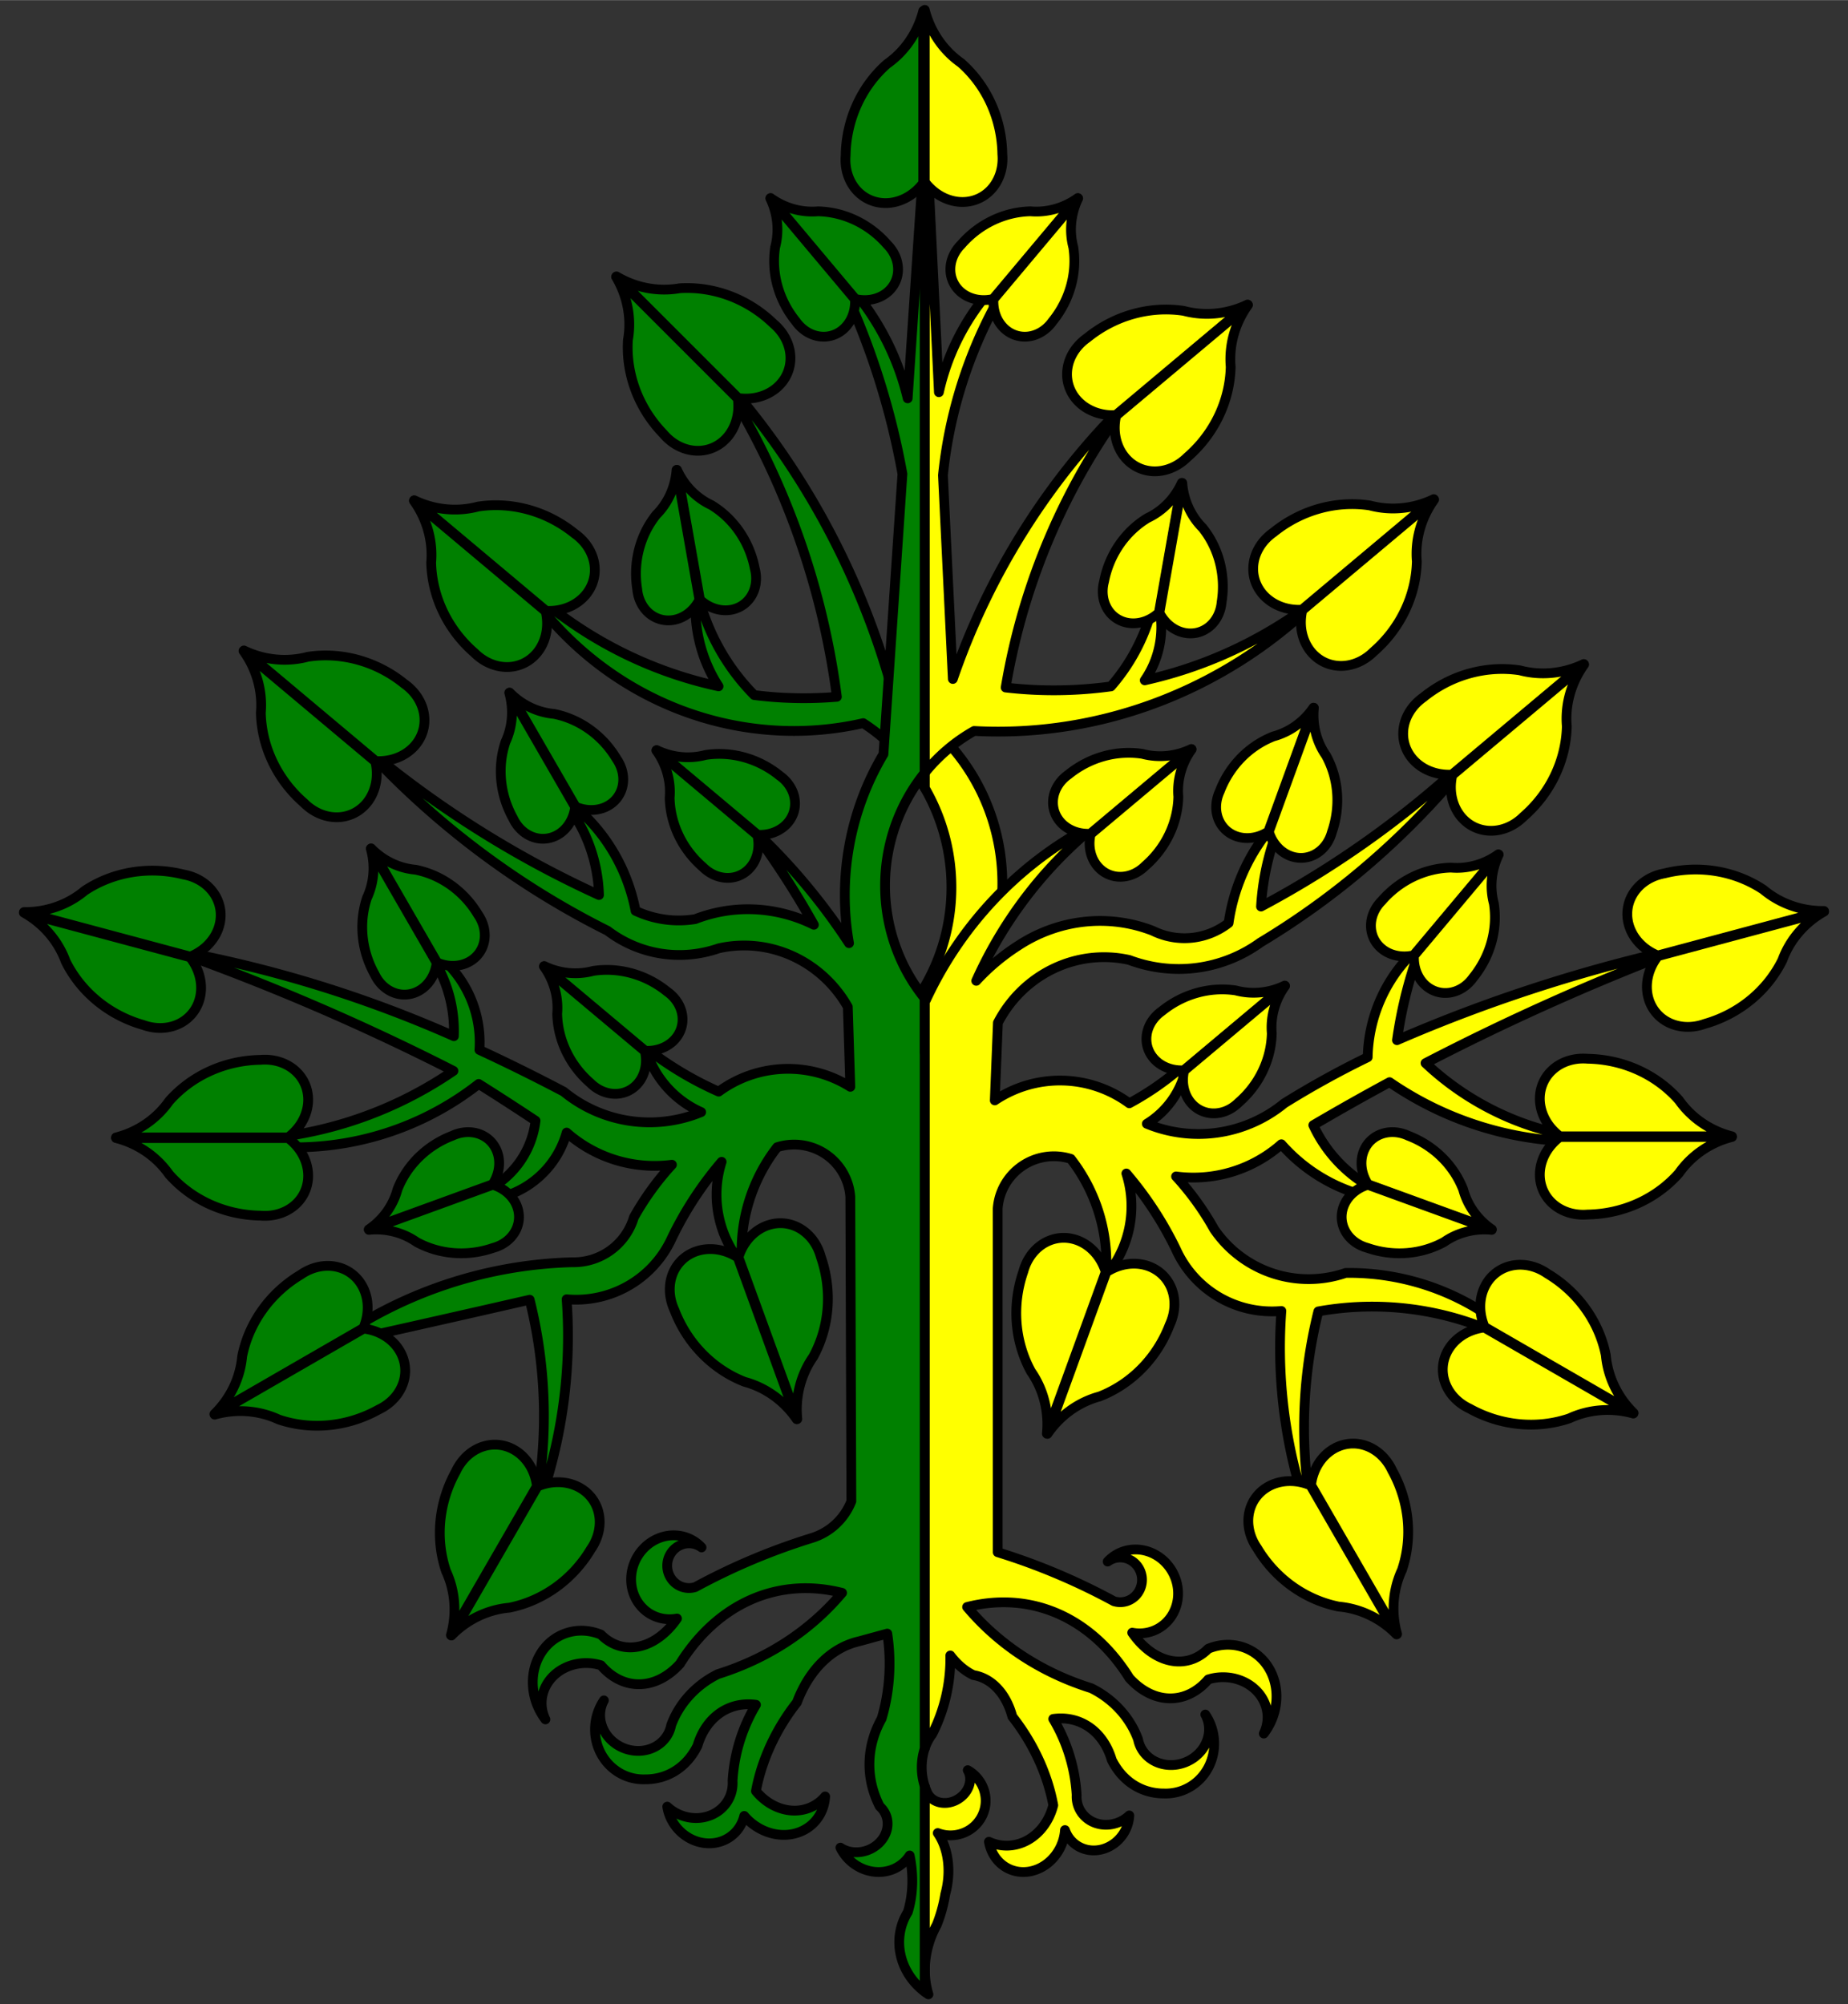
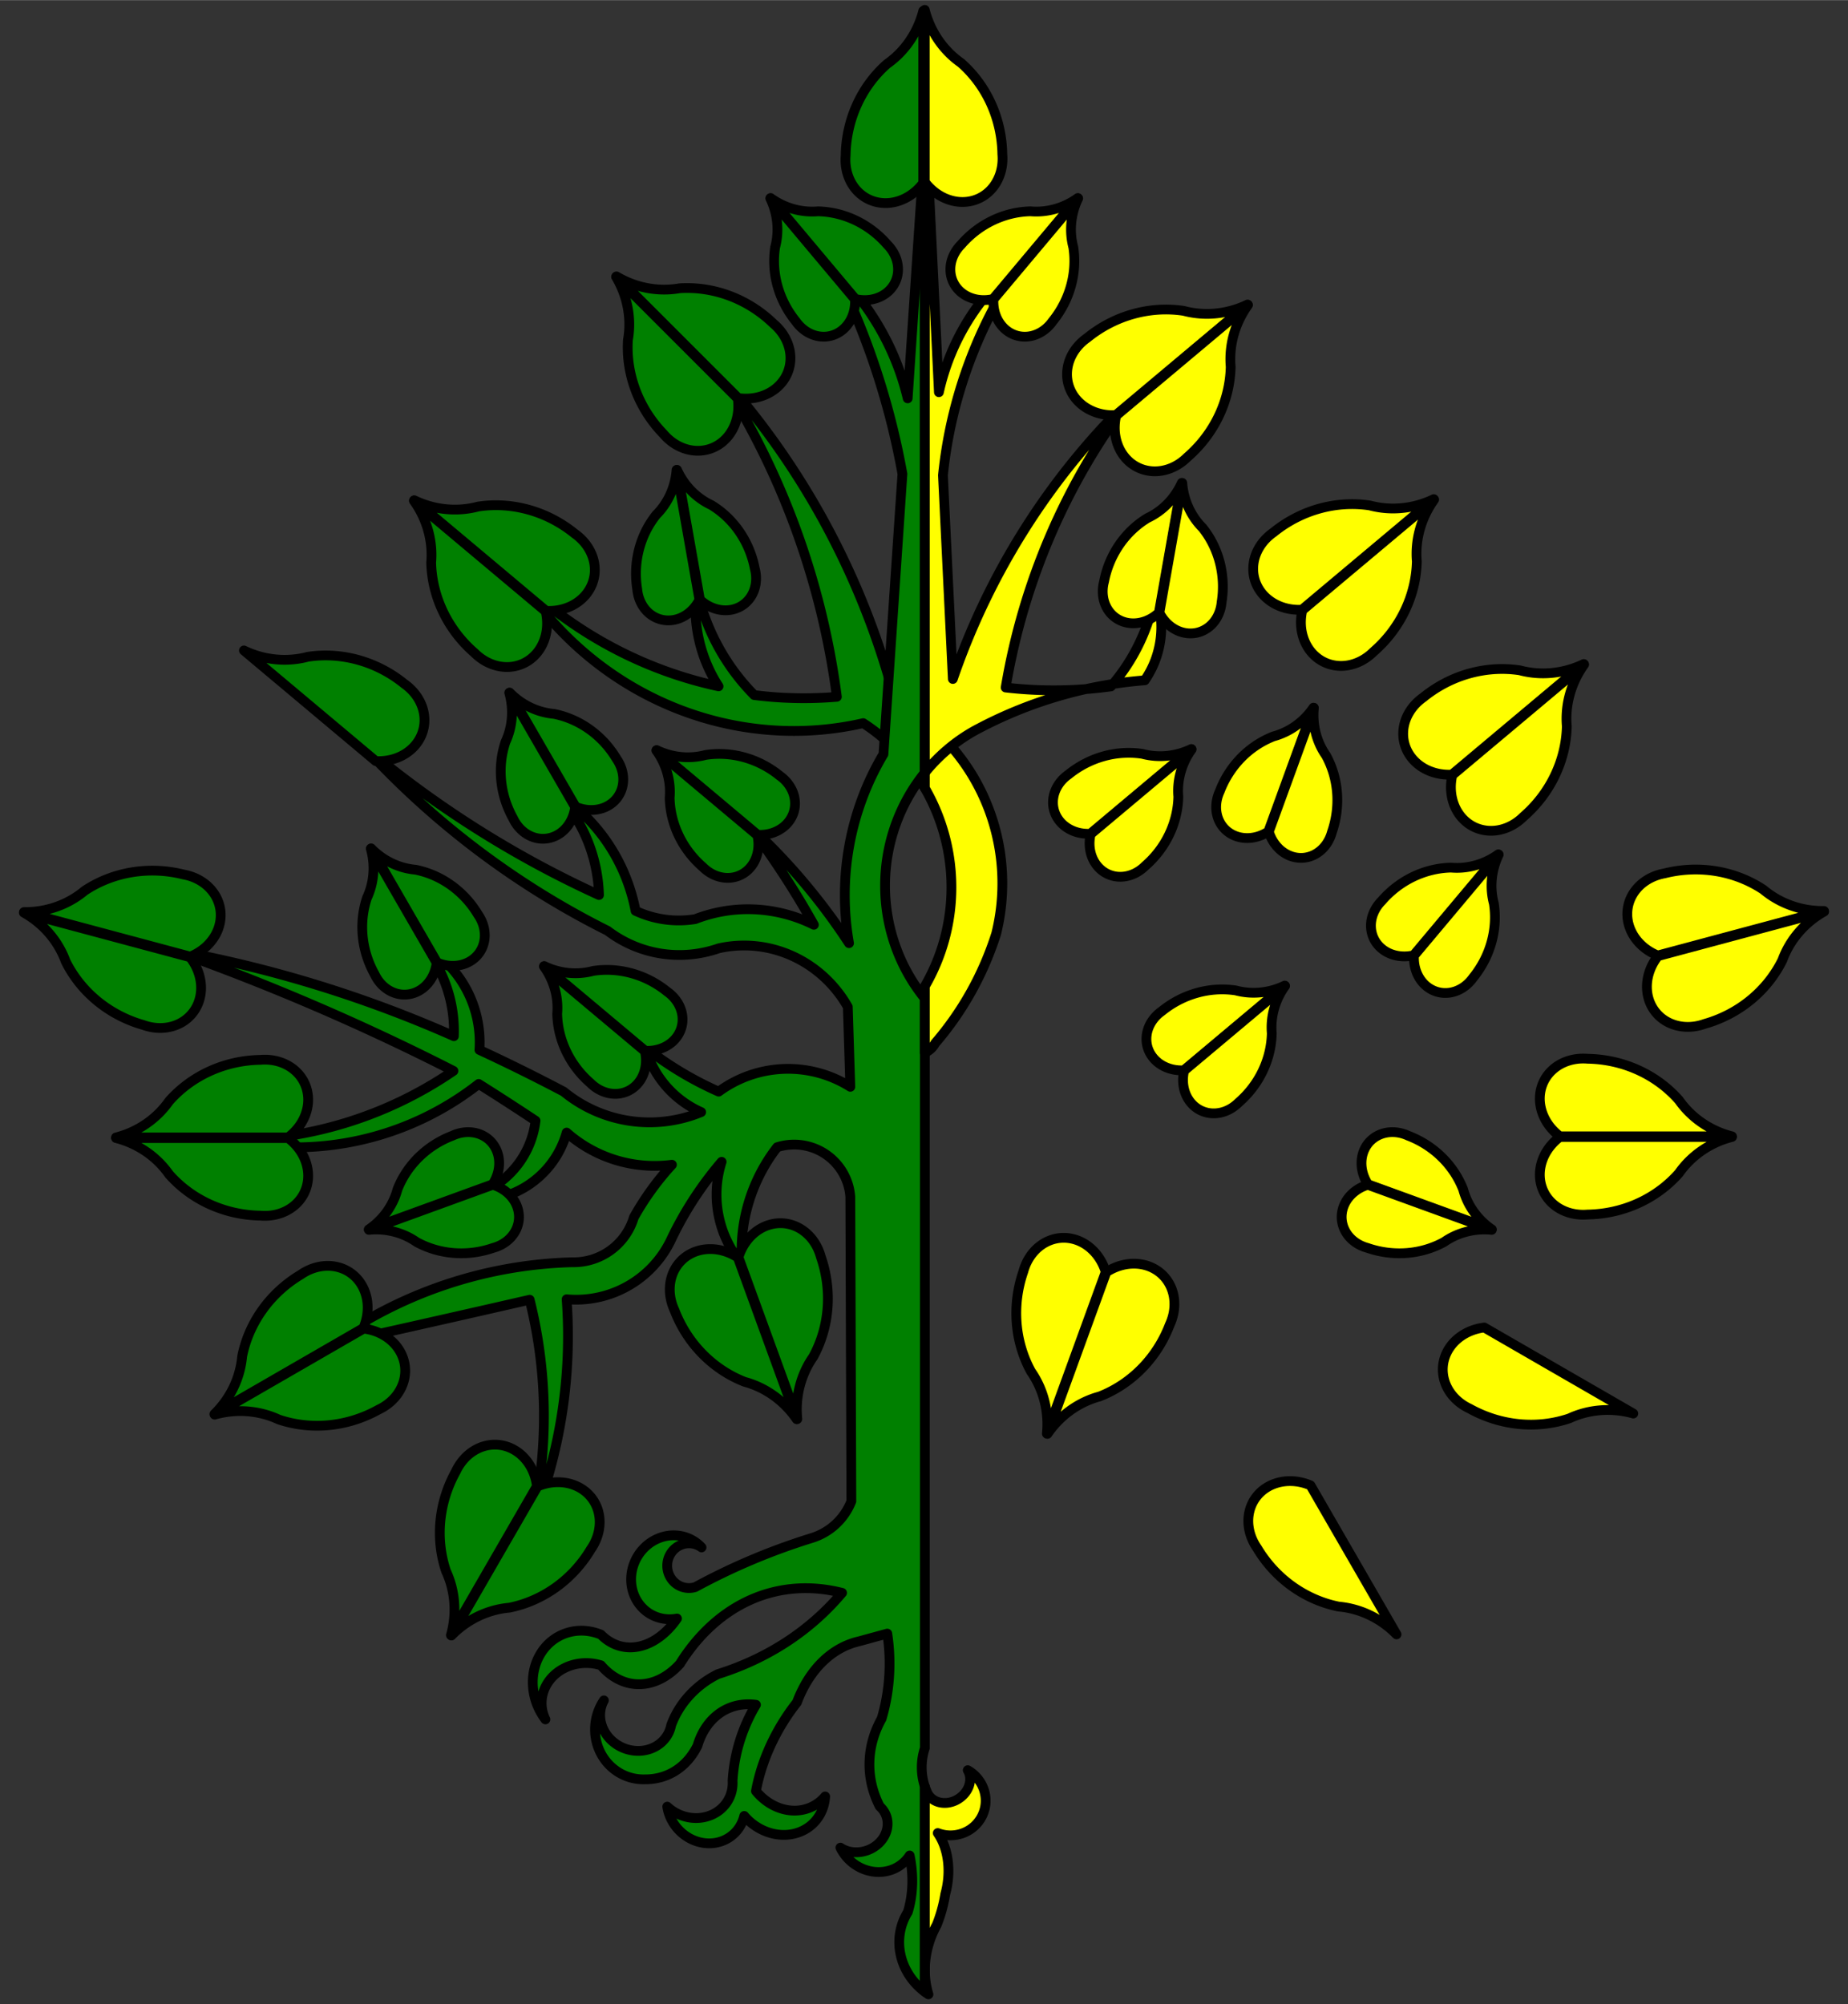
<svg xmlns="http://www.w3.org/2000/svg" xmlns:ns1="http://schemas.microsoft.com/visio/2003/SVGExtensions/" width="5.916in" height="6.416in" viewBox="0 0 425.968 461.919" xml:space="preserve" color-interpolation-filters="sRGB" class="st3">
  <rect x="0" y="0" width="425.968" height="461.919" fill="#333333" stroke="none" />
  <title>Linden Tree</title>
  <ns1:documentProperties ns1:langID="1033" ns1:viewMarkup="false" />
  <style type="text/css">
	
		.st1 {fill:#008000;stroke:#000000;stroke-linecap:round;stroke-linejoin:round;stroke-width:2.25}
		.st2 {fill:#ffff00;stroke:#000000;stroke-linecap:round;stroke-linejoin:round;stroke-width:2.25}
		.st3 {fill:none;fill-rule:evenodd;font-size:12px;overflow:visible;stroke-linecap:square;stroke-miterlimit:3}
	
	</style>
  <g ns1:mID="0" ns1:index="1" ns1:groupContext="foregroundPage">
    <title>Page-1</title>
    <ns1:pageProperties ns1:drawingScale="1" ns1:pageScale="1" ns1:drawingUnits="19" ns1:shadowOffsetX="9" ns1:shadowOffsetY="-9" />
    <g id="group125-1" transform="translate(5.496,-2.25)" ns1:mID="125" ns1:groupContext="group">
      <title>Linden Tree</title>
      <g id="group126-2" transform="translate(0,-0.576)" ns1:mID="126" ns1:groupContext="group">
        <title>Sheet.126</title>
        <g id="shape127-3" ns1:mID="127" ns1:groupContext="shape" transform="translate(115.134,-277.466)">
          <title>Sheet.127</title>
          <path d="M92.55 461.92 L92.55 446.51 A46.988 45.609 -93.8 0 0 85.78 442.05 A183.296 177.916 -72.92 0 0 44.44          365.62 A176.764 171.576 92.47 0 1 72.27 440.88 A93.158 90.424 54.42 0 1 53.22 440.48 A50.916 49.422          107.12 0 1 39.94 415.96 A33.952 32.956 -60 0 0 45 438.46 A94.229 91.463 53.56 0 1 -0 414.84 A75.434          73.22 -115.28 0 0 78.34 446.95 A44.493 43.187 85.63 0 1 92.55 461.92 Z" class="st1" />
        </g>
        <g id="shape128-5" ns1:mID="128" ns1:groupContext="shape" transform="translate(34.134,0)">
          <title>Sheet.128</title>
          <path d="M173.55 414.6 A7.616 10.482 0 0 1 173.55 405.74 L173.55 232.96 A40.576 39.375 91.97 0 1 173.55 180.9          L173.55 35.79 L169.59 94.62 A60.347 60.347 -180 0 0 153 65.37 A175.557 175.557 0 0 1 168.38 112.04          L164.01 176.63 A62.118 60.279 -90 0 0 156.07 220.2 A143.529 139.279 -89.14 0 0 133.04 193.08 A197.515          191.667 93.64 0 1 147.97 215.96 A35.471 34.421 -107.96 0 0 120.64 214.65 A24.888 24.151 90.7          0 1 106.87 212.75 A41.447 40.22 -88.09 0 0 88.88 185.75 A35.678 34.622 102.19 0 1 98.44 209.1          A233.982 227.054 58.42 0 1 43.87 174.5 A195.112 189.335 -104.21 0 0 100.42 217.34 A28.922 28.065          -74.81 0 0 126.03 221.39 A28.216 27.381 79.64 0 1 155.79 234.88 L156.37 253.31 A26.954 26.954          -89.93 0 0 126.03 254.42 A78.748 78.748 85.26 0 1 109.12 244.25 A23.032 23.032 -96.73 0 0 121.99          259.14 A31.204 31.204 89.69 0 1 90.3 254.42 A429.431 429.431 -91.69 0 0 70.88 244.81 A25.878          25.878 -52.95 0 0 57.94 220.62 A31.439 31.439 137.6 0 1 64.99 241.64 A283.401 283.401 -89.82          0 0 -0 221.75 A539.704 539.704 86.11 0 1 64.89 249.64 A91.116 91.116 45 0 1 13.5 265.62 A68.565          68.565 -132.39 0 0 70.71 252.65 A634.386 634.386 90.72 0 1 83.81 261.12 A20.613 20.613 11.02          0 1 66.37 279.12 A21.404 21.404 -155.72 0 0 90.98 263.86 A30.632 30.632 -90.25 0 0 115.25 271.27          A64.581 64.581 -90.71 0 0 106.48 283.4 A14.492 14.492 75.1 0 1 92.25 293.75 A100.351 100.351 -100.06          0 0 36 312.87 A7079.32 7079.32 -99.96 0 0 82.46 302.39 A110.804 110.804 89.24 0 1 82.89 354.18 A116.413          116.413 -90.54 0 0 90.98 302.28 A24.241 24.241 -91.04 0 0 115.25 288.12 A81.271 81.271 89.5          0 1 126.71 270.6 A24.817 24.817 -100.94 0 0 131.42 294.19 A39.031 39.031 85.34 0 1 139.51 267.23          A12.981 12.981 90.99 0 1 156.37 278.69 L156.61 348.83 A14.327 14.327 90 0 1 147.42 357.33 A147.665          147.665 -180 0 0 120.64 368.62 A5.154 5.017 90.68 1 1 122.08 359.48 A9.793 9.215 -62.14          1 0 116.42 375.87 A17.834 12.639 103.03 0 1 98.89 379.58 A13.026 11.85 -115.01 0 0 86.09 399.12          A10.398 9.35 3.47 0 1 98.89 386.65 A20.335 14.406 -84.69 0 0 117.09 386.32 A62.15 43.804          76.41 0 1 154.47 369.95 A90.206 71.966 39.46 0 1 125.86 388.68 A21.137 19.55 -19.73 0 0 115.07          400.47 A8.349 7.646 23.06 1 1 99.57 394.74 A11.659 11.296 -78.14 0 0 109 412.94 A22.026 16.645          -114.56 0 0 121.14 405.19 A19.505 14.794 66.91 0 1 134.62 395.75 A38.613 38.613 -180 0 0 129.23          413.28 A9.151 8.463 27.49 0 1 114.17 419.23 A9.468 8.735 -130.79 0 0 131.92 421.37 A11.308          10.086 -137.11 0 0 150.57 416.88 A11.959 10.385 63.01 0 1 134.62 415.64 A35.272 25.017 123.74          0 1 144.06 395.21 A33.024 23.28 77.55 0 1 158.35 381.13 A2326.18 2316.92 -106.28 0 0 164.89 379.34          A24.243 33.367 0 0 1 163.58 398.97 A28.991 24.455 -1.9 0 0 163.15 419.17 A6.752 5.955 158.82          0 1 154.08 428.68 A9.453 8.799 -136.11 0 0 170.05 430.49 A21.575 15.496 75.17 0 1 169.62 443.54          A14.669 13.83 -157.94 0 0 173.55 461.92 L173.55 414.6 Z" class="st1" />
        </g>
        <g id="group129-7" transform="translate(0,-82.14)" ns1:mID="129" ns1:groupContext="group">
          <title>Sheet.129</title>
          <g id="shape130-8" ns1:mID="130" ns1:groupContext="shape" transform="translate(207.31,-330.16) scale(-1,1)">
            <title>Sheet.130</title>
            <path d="M0 417.63 L0 457.29 A11.313 9.969 -115.56 0 0 17.88 450.9 A28.304 26.912 -85.14 0 0 8.34 429.84           A20.757 19.637 78.32 0 1 0 417.63 Z" class="st1" />
          </g>
          <g id="group131-10" transform="translate(-171.475,-133.878) rotate(-45)" ns1:mID="131" ns1:groupContext="group">
            <title>Sheet.131</title>
            <g id="shape132-11" ns1:mID="132" ns1:groupContext="shape" transform="translate(18.073,-5.68434E-014)">
              <title>Sheet.132</title>
              <path d="M0 417.63 L0 457.29 A11.313 9.969 -115.56 0 0 17.88 450.9 A28.304 26.912 -85.14 0 0 8.34            429.84 A20.757 19.637 78.32 0 1 0 417.63 Z" class="st1" />
            </g>
            <g id="shape133-13" ns1:mID="133" ns1:groupContext="shape" transform="translate(17.927,-5.68434E-014) scale(-1,1)">
              <title>Sheet.133</title>
              <path d="M0 417.63 L0 457.29 A11.313 9.969 -115.56 0 0 17.88 450.9 A28.304 26.912 -85.14 0 0 8.34            429.84 A20.757 19.637 78.32 0 1 0 417.63 Z" class="st1" />
            </g>
          </g>
          <g id="group134-15" transform="translate(-241.549,-54.358) rotate(-50)" ns1:mID="134" ns1:groupContext="group">
            <title>Sheet.134</title>
            <g id="shape135-16" ns1:mID="135" ns1:groupContext="shape" transform="translate(18.073,-5.68434E-014)">
              <title>Sheet.135</title>
              <path d="M0 417.63 L0 457.29 A11.313 9.969 -115.56 0 0 17.88 450.9 A28.304 26.912 -85.14 0 0 8.34            429.84 A20.757 19.637 78.32 0 1 0 417.63 Z" class="st1" />
            </g>
            <g id="shape136-18" ns1:mID="136" ns1:groupContext="shape" transform="translate(17.927,-5.68434E-014) scale(-1,1)">
              <title>Sheet.136</title>
              <path d="M0 417.63 L0 457.29 A11.313 9.969 -115.56 0 0 17.88 450.9 A28.304 26.912 -85.14 0 0 8.34            429.84 A20.757 19.637 78.32 0 1 0 417.63 Z" class="st1" />
            </g>
          </g>
          <g id="group137-20" transform="translate(-280.811,-19.731) rotate(-50)" ns1:mID="137" ns1:groupContext="group">
            <title>Sheet.137</title>
            <g id="shape138-21" ns1:mID="138" ns1:groupContext="shape" transform="translate(18.073,-5.68434E-014)">
              <title>Sheet.138</title>
              <path d="M0 417.63 L0 457.29 A11.313 9.969 -115.56 0 0 17.88 450.9 A28.304 26.912 -85.14 0 0 8.34            429.84 A20.757 19.637 78.32 0 1 0 417.63 Z" class="st1" />
            </g>
            <g id="shape139-23" ns1:mID="139" ns1:groupContext="shape" transform="translate(17.927,-5.68434E-014) scale(-1,1)">
              <title>Sheet.139</title>
-               <path d="M0 417.63 L0 457.29 A11.313 9.969 -115.56 0 0 17.88 450.9 A28.304 26.912 -85.14 0 0 8.34            429.84 A20.757 19.637 78.32 0 1 0 417.63 Z" class="st1" />
            </g>
          </g>
          <g id="group140-25" transform="translate(-408.038,204.536) rotate(-75)" ns1:mID="140" ns1:groupContext="group">
            <title>Sheet.140</title>
            <g id="shape141-26" ns1:mID="141" ns1:groupContext="shape" transform="translate(18.073,-5.68434E-014)">
              <title>Sheet.141</title>
              <path d="M0 417.63 L0 457.29 A11.313 9.969 -115.56 0 0 17.88 450.9 A28.304 26.912 -85.14 0 0 8.34            429.84 A20.757 19.637 78.32 0 1 0 417.63 Z" class="st1" />
            </g>
            <g id="shape142-28" ns1:mID="142" ns1:groupContext="shape" transform="translate(17.927,-5.68434E-014) scale(-1,1)">
              <title>Sheet.142</title>
              <path d="M0 417.63 L0 457.29 A11.313 9.969 -115.56 0 0 17.88 450.9 A28.304 26.912 -85.14 0 0 8.34            429.84 A20.757 19.637 78.32 0 1 0 417.63 Z" class="st1" />
            </g>
          </g>
          <g id="group143-30" transform="translate(-308.722,635.353) rotate(-120)" ns1:mID="143" ns1:groupContext="group">
            <title>Sheet.143</title>
            <g id="shape144-31" ns1:mID="144" ns1:groupContext="shape" transform="translate(18.073,-5.68434E-014)">
              <title>Sheet.144</title>
              <path d="M0 417.63 L0 457.29 A11.313 9.969 -115.56 0 0 17.88 450.9 A28.304 26.912 -85.14 0 0 8.34            429.84 A20.757 19.637 78.32 0 1 0 417.63 Z" class="st1" />
            </g>
            <g id="shape145-33" ns1:mID="145" ns1:groupContext="shape" transform="translate(17.927,-5.68434E-014) scale(-1,1)">
              <title>Sheet.145</title>
              <path d="M0 417.63 L0 457.29 A11.313 9.969 -115.56 0 0 17.88 450.9 A28.304 26.912 -85.14 0 0 8.34            429.84 A20.757 19.637 78.32 0 1 0 417.63 Z" class="st1" />
            </g>
          </g>
          <g id="group146-35" transform="translate(-94.722,832.559) rotate(-150)" ns1:mID="146" ns1:groupContext="group">
            <title>Sheet.146</title>
            <g id="shape147-36" ns1:mID="147" ns1:groupContext="shape" transform="translate(18.073,-5.68434E-014)">
              <title>Sheet.147</title>
              <path d="M0 417.63 L0 457.29 A11.313 9.969 -115.56 0 0 17.88 450.9 A28.304 26.912 -85.14 0 0 8.34            429.84 A20.757 19.637 78.32 0 1 0 417.63 Z" class="st1" />
            </g>
            <g id="shape148-38" ns1:mID="148" ns1:groupContext="shape" transform="translate(17.927,-5.68434E-014) scale(-1,1)">
              <title>Sheet.148</title>
              <path d="M0 417.63 L0 457.29 A11.313 9.969 -115.56 0 0 17.88 450.9 A28.304 26.912 -85.14 0 0 8.34            429.84 A20.757 19.637 78.32 0 1 0 417.63 Z" class="st1" />
            </g>
          </g>
          <g id="group149-40" transform="translate(-216.81,43.115) rotate(-50)" ns1:mID="149" ns1:groupContext="group">
            <title>Sheet.149</title>
            <g id="shape150-41" ns1:mID="150" ns1:groupContext="shape" transform="translate(13.844,0)">
              <title>Sheet.150</title>
              <path d="M0 427.99 L0 458.37 A8.666 7.636 -115.56 0 0 13.7 453.48 A21.68 20.614 -85.14 0 0 6.39            437.35 A15.899 15.042 78.32 0 1 -0 427.99 Z" class="st1" />
            </g>
            <g id="shape151-43" ns1:mID="151" ns1:groupContext="shape" transform="translate(13.731,0) scale(-1,1)">
              <title>Sheet.151</title>
              <path d="M0 427.99 L0 458.37 A8.666 7.636 -115.56 0 0 13.7 453.48 A21.68 20.614 -85.14 0 0 6.39            437.35 A15.899 15.042 78.32 0 1 -0 427.99 Z" class="st1" />
            </g>
          </g>
          <g id="group152-45" transform="translate(-396.376,365.19) rotate(-90)" ns1:mID="152" ns1:groupContext="group">
            <title>Sheet.152</title>
            <g id="shape153-46" ns1:mID="153" ns1:groupContext="shape" transform="translate(18.073,-5.68434E-014)">
              <title>Sheet.153</title>
              <path d="M0 417.63 L0 457.29 A11.313 9.969 -115.56 0 0 17.88 450.9 A28.304 26.912 -85.14 0 0 8.34            429.84 A20.757 19.637 78.32 0 1 0 417.63 Z" class="st1" />
            </g>
            <g id="shape154-48" ns1:mID="154" ns1:groupContext="shape" transform="translate(17.927,-5.68434E-014) scale(-1,1)">
              <title>Sheet.154</title>
              <path d="M0 417.63 L0 457.29 A11.313 9.969 -115.56 0 0 17.88 450.9 A28.304 26.912 -85.14 0 0 8.34            429.84 A20.757 19.637 78.32 0 1 0 417.63 Z" class="st1" />
            </g>
          </g>
          <g id="group155-50" transform="translate(-190.888,-6.666) rotate(-50)" ns1:mID="155" ns1:groupContext="group">
            <title>Sheet.155</title>
            <g id="shape156-51" ns1:mID="156" ns1:groupContext="shape" transform="translate(13.844,0)">
              <title>Sheet.156</title>
              <path d="M0 427.99 L0 458.37 A8.666 7.636 -115.56 0 0 13.7 453.48 A21.68 20.614 -85.14 0 0 6.39            437.35 A15.899 15.042 78.32 0 1 -0 427.99 Z" class="st1" />
            </g>
            <g id="shape157-53" ns1:mID="157" ns1:groupContext="shape" transform="translate(13.731,0) scale(-1,1)">
              <title>Sheet.157</title>
              <path d="M0 427.99 L0 458.37 A8.666 7.636 -115.56 0 0 13.7 453.48 A21.68 20.614 -85.14 0 0 6.39            437.35 A15.899 15.042 78.32 0 1 -0 427.99 Z" class="st1" />
            </g>
          </g>
          <g id="group158-55" transform="translate(337.97,798.333) rotate(160)" ns1:mID="158" ns1:groupContext="group">
            <title>Sheet.158</title>
            <g id="shape159-56" ns1:mID="159" ns1:groupContext="shape" transform="translate(18.073,-5.68434E-014)">
              <title>Sheet.159</title>
              <path d="M0 417.63 L0 457.29 A11.313 9.969 -115.56 0 0 17.88 450.9 A28.304 26.912 -85.14 0 0 8.34            429.84 A20.757 19.637 78.32 0 1 0 417.63 Z" class="st1" />
            </g>
            <g id="shape160-58" ns1:mID="160" ns1:groupContext="shape" transform="translate(17.927,-5.68434E-014) scale(-1,1)">
              <title>Sheet.160</title>
              <path d="M0 417.63 L0 457.29 A11.313 9.969 -115.56 0 0 17.88 450.9 A28.304 26.912 -85.14 0 0 8.34            429.84 A20.757 19.637 78.32 0 1 0 417.63 Z" class="st1" />
            </g>
          </g>
          <g id="group161-60" transform="translate(62.608,-225.836) rotate(-10)" ns1:mID="161" ns1:groupContext="group">
            <title>Sheet.161</title>
            <g id="shape162-61" ns1:mID="162" ns1:groupContext="shape" transform="translate(13.844,0)">
              <title>Sheet.162</title>
              <path d="M0 427.99 L0 458.37 A8.666 7.636 -115.56 0 0 13.7 453.48 A21.68 20.614 -85.14 0 0 6.39            437.35 A15.899 15.042 78.32 0 1 -0 427.99 Z" class="st1" />
            </g>
            <g id="shape163-63" ns1:mID="163" ns1:groupContext="shape" transform="translate(13.731,0) scale(-1,1)">
              <title>Sheet.163</title>
              <path d="M0 427.99 L0 458.37 A8.666 7.636 -115.56 0 0 13.7 453.48 A21.68 20.614 -85.14 0 0 6.39            437.35 A15.899 15.042 78.32 0 1 -0 427.99 Z" class="st1" />
            </g>
          </g>
          <g id="group164-65" transform="translate(-114.001,-119.15) rotate(-30)" ns1:mID="164" ns1:groupContext="group">
            <title>Sheet.164</title>
            <g id="shape165-66" ns1:mID="165" ns1:groupContext="shape" transform="translate(13.844,0)">
              <title>Sheet.165</title>
              <path d="M0 427.99 L0 458.37 A8.666 7.636 -115.56 0 0 13.7 453.48 A21.68 20.614 -85.14 0 0 6.39            437.35 A15.899 15.042 78.32 0 1 -0 427.99 Z" class="st1" />
            </g>
            <g id="shape166-68" ns1:mID="166" ns1:groupContext="shape" transform="translate(13.731,0) scale(-1,1)">
              <title>Sheet.166</title>
              <path d="M0 427.99 L0 458.37 A8.666 7.636 -115.56 0 0 13.7 453.48 A21.68 20.614 -85.14 0 0 6.39            437.35 A15.899 15.042 78.32 0 1 -0 427.99 Z" class="st1" />
            </g>
          </g>
          <g id="group167-70" transform="translate(-113.573,-188.372) rotate(-40)" ns1:mID="167" ns1:groupContext="group">
            <title>Sheet.167</title>
            <g id="shape168-71" ns1:mID="168" ns1:groupContext="shape" transform="translate(13.844,0)">
              <title>Sheet.168</title>
              <path d="M0 427.99 L0 458.37 A8.666 7.636 -115.56 0 0 13.7 453.48 A21.68 20.614 -85.14 0 0 6.39            437.35 A15.899 15.042 78.32 0 1 -0 427.99 Z" class="st1" />
            </g>
            <g id="shape169-73" ns1:mID="169" ns1:groupContext="shape" transform="translate(13.731,0) scale(-1,1)">
              <title>Sheet.169</title>
              <path d="M0 427.99 L0 458.37 A8.666 7.636 -115.56 0 0 13.7 453.48 A21.68 20.614 -85.14 0 0 6.39            437.35 A15.899 15.042 78.32 0 1 -0 427.99 Z" class="st1" />
            </g>
          </g>
          <g id="group170-75" transform="translate(-145.92,-83.231) rotate(-30)" ns1:mID="170" ns1:groupContext="group">
            <title>Sheet.170</title>
            <g id="shape171-76" ns1:mID="171" ns1:groupContext="shape" transform="translate(13.844,0)">
              <title>Sheet.171</title>
              <path d="M0 427.99 L0 458.37 A8.666 7.636 -115.56 0 0 13.7 453.48 A21.68 20.614 -85.14 0 0 6.39            437.35 A15.899 15.042 78.32 0 1 -0 427.99 Z" class="st1" />
            </g>
            <g id="shape172-78" ns1:mID="172" ns1:groupContext="shape" transform="translate(13.731,0) scale(-1,1)">
              <title>Sheet.172</title>
              <path d="M0 427.99 L0 458.37 A8.666 7.636 -115.56 0 0 13.7 453.48 A21.68 20.614 -85.14 0 0 6.39            437.35 A15.899 15.042 78.32 0 1 -0 427.99 Z" class="st1" />
            </g>
          </g>
          <g id="group173-80" transform="translate(-317.938,527.708) rotate(-110)" ns1:mID="173" ns1:groupContext="group">
            <title>Sheet.173</title>
            <g id="shape174-81" ns1:mID="174" ns1:groupContext="shape" transform="translate(13.844,0)">
              <title>Sheet.174</title>
              <path d="M0 427.99 L0 458.37 A8.666 7.636 -115.56 0 0 13.7 453.48 A21.68 20.614 -85.14 0 0 6.39            437.35 A15.899 15.042 78.32 0 1 -0 427.99 Z" class="st1" />
            </g>
            <g id="shape175-83" ns1:mID="175" ns1:groupContext="shape" transform="translate(13.731,0) scale(-1,1)">
              <title>Sheet.175</title>
              <path d="M0 427.99 L0 458.37 A8.666 7.636 -115.56 0 0 13.7 453.48 A21.68 20.614 -85.14 0 0 6.39            437.35 A15.899 15.042 78.32 0 1 -0 427.99 Z" class="st1" />
            </g>
          </g>
        </g>
      </g>
      <g id="group176-85" transform="translate(207.665,0)" ns1:mID="176" ns1:groupContext="group">
        <title>Sheet.176</title>
        <g id="shape177-86" ns1:mID="177" ns1:groupContext="shape" transform="translate(0.018,-217.047)">
          <title>Sheet.177</title>
          <path d="M0 400.93 A44.493 43.187 85.63 0 1 0 446.61 L0 461.92 A5.051 4.903 -93.8 0 0 2.39 459.73 A71.725          69.62 -93.8 0 0 16.45 434.48 A46.988 45.609 -93.8 0 0 0 385.52 L0 400.93 Z" class="st2" />
        </g>
        <g id="shape178-88" ns1:mID="178" ns1:groupContext="shape" transform="translate(0.018,-281.591)">
          <title>Sheet.178</title>
-           <path d="M0 461.92 A40.576 39.375 91.97 0 1 11.36 452.3 A107.951 104.755 -73.09 0 0 91.95 420.64 A100.357 97.385          116.48 0 1 50.69 440.63 A22.495 21.829 -135.24 0 0 53.14 420.64 A45.855 44.497 61.05 0 1 42.89          442.03 A100.357 97.385 116.48 0 1 18.63 442.29 A150.095 145.651 83.86 0 1 46.95 376.2 A160.707          155.949 -76.48 0 0 6.45 440.32 L4.17 393.36 A105.31 105.31 0 0 1 22.76 343.57 A52.981 52.981 -180          0 0 3.24 374.22 L0.26 312.92 L0 316.8 L0 461.92 Z" class="st2" />
+           <path d="M0 461.92 A40.576 39.375 91.97 0 1 11.36 452.3 A100.357 97.385          116.48 0 1 50.69 440.63 A22.495 21.829 -135.24 0 0 53.14 420.64 A45.855 44.497 61.05 0 1 42.89          442.03 A100.357 97.385 116.48 0 1 18.63 442.29 A150.095 145.651 83.86 0 1 46.95 376.2 A160.707          155.949 -76.48 0 0 6.45 440.32 L4.17 393.36 A105.31 105.31 0 0 1 22.76 343.57 A52.981 52.981 -180          0 0 3.24 374.22 L0.26 312.92 L0 316.8 L0 461.92 Z" class="st2" />
        </g>
        <g id="shape179-90" ns1:mID="179" ns1:groupContext="shape" transform="translate(0.018,0)">
          <title>Sheet.179</title>
          <path d="M0 414.03 L0 461.34 A14.669 13.83 -157.94 0 0 0.83 461.92 A20.4 18.247 126.04 0 1 2.74 445.93          A29.282 21.225 -96.87 0 0 4.71 438.8 A14.663 10.592 -78.34 0 0 2.98 424.74 A8.178 8.047 -165.97          0 0 9.89 410.25 A5.348 4.562 147.52 1 1 0.39 415.03 A7.616 10.482 0 0 1 0 414.03 Z" class="st2" />
        </g>
        <g id="shape180-92" ns1:mID="180" ns1:groupContext="shape" transform="translate(0.018,-28.206)">
          <title>Sheet.180</title>
-           <path d="M0 433.37 A7.616 10.482 0 0 1 1.69 430.16 A38.692 38.538 -0 0 0 5.87 412.02 A19.541 13.858 -93.82          0 0 11.19 416.54 A18.142 12.789 102.45 0 1 20.16 426.1 A35.272 25.017 56.26 0 1 29.6 446.53          A12.752 11.074 91.81 0 1 14.77 454.95 A9.706 8.657 -65.19 0 0 32.3 452.26 A8.051 7.428          -55.16 0 0 47.13 448.89 A7.357 6.804 152.19 0 1 34.99 444.17 A38.613 38.613 -180 0 0 29.6          426.64 A19.505 14.794 113.09 0 1 43.08 436.08 A22.026 16.645 -65.44 0 0 55.21 443.83 A11.659          11.296 -101.86 0 0 64.65 425.63 A8.349 7.646 156.94 1 1 49.15 431.36 A21.137 19.55 -160.27          0 0 38.36 419.56 A90.206 71.966 140.54 0 1 9.74 400.84 A62.15 43.804 103.59 0 1 47.13 417.2          A20.335 14.406 -95.31 0 0 65.33 417.54 A10.398 9.35 176.53 0 1 78.13 430.01 A13.026 11.85          -64.99 0 0 65.33 410.46 A17.834 12.639 76.97 0 1 47.8 406.76 A9.793 9.215 -117.86 1 0 42.14          390.37 A5.154 5.017 89.32 1 1 43.58 399.51 A147.665 147.665 -180 0 0 16.8 388.22 L16.79 309.01          A12.981 12.981 89.26 0 1 33.64 297.55 A39.031 39.031 94.66 0 1 41.73 324.52 A24.817 24.817 -85.27          0 0 46.45 300.92 A81.271 81.271 90.5 0 1 57.91 318.45 A24.241 24.241 -88.94 0 0 82.18 332.61          A116.413 116.413 -89.44 0 0 90.27 384.51 A110.804 110.804 90.77 0 1 90.7 332.71 A70.033 70.033 99.46          0 1 139.2 341.62 A57.038 57.038 -75.24 0 0 97.01 323.84 A26.339 26.339 89.64 0 1 66.67 313.73          A64.581 64.581 -89.27 0 0 57.91 301.6 A30.632 30.632 -89.75 0 0 82.18 294.18 A38.609 38.609          -31.07 0 0 111.08 307.31 A31.669 31.669 163.83 0 1 89.54 289.78 A557.171 557.171 94.01 0 1 107.12          279.87 A77.65 77.65 -42.61 0 0 158.33 293.25 A65.59 65.59 143.96 0 1 115.41 275.48 A557.171 557.171          94.01 0 1 175.2 248.81 A358.432 358.432 -91.9 0 0 108.83 270.19 A102.539 102.539 36.08 0 1 114.45          248.25 A34.755 34.755 -130.57 0 0 102.08 274.12 A211.154 211.154 -92.03 0 0 82.85 284.74 A31.204          31.204 90.31 0 1 51.17 289.46 A19.869 19.869 -88.46 0 0 60.45 275.25 A65.299 65.299 92.39 0 1          47.13 284.74 A26.954 26.954 -90.09 0 0 16.12 284.07 L16.84 266.18 A28.216 27.381 100.36 0 1          47.13 251.71 A33.978 32.972 -103.81 0 0 77.33 247.69 A184.104 178.653 -80.23 0 0 127.39 203.25          A221.93 215.36 118 0 1 77.49 239.39 A58.958 57.212 69.68 0 1 82.95 217.87 A43.486 42.198 -98.57          0 0 70.01 243.19 A17.443 16.927 91.34 0 1 52.52 244.97 A35.471 34.421 -72.04 0 0 21.58 248.36          A48.892 50.384 -180 0 0 11.85 256.51 A97.447 94.562 93.25 0 1 40.76 219.56 A86.681 84.115          -84.72 0 0 0.26 260.91 A40.576 39.375 91.97 0 1 0 260.59 L0 433.37 Z" class="st2" />
        </g>
        <g id="group181-94" transform="translate(0,-82.969)" ns1:mID="181" ns1:groupContext="group">
          <title>Sheet.181</title>
          <g id="shape182-95" ns1:mID="182" ns1:groupContext="shape" transform="translate(-2.19824E-014,-330.16)">
            <title>Sheet.182</title>
            <path d="M0 417.63 L0 457.29 A11.313 9.969 -115.56 0 0 17.88 450.9 A28.304 26.912 -85.14 0 0 8.34 429.84           A20.757 19.637 78.32 0 1 0 417.63 Z" class="st2" />
          </g>
          <g id="group183-97" transform="translate(405.952,-99.215) rotate(50) scale(-1,1)" ns1:mID="183" ns1:groupContext="group">
            <title>Sheet.183</title>
            <g id="shape184-98" ns1:mID="184" ns1:groupContext="shape" transform="translate(18.073,-5.68434E-014)">
              <title>Sheet.184</title>
              <path d="M0 417.63 L0 457.29 A11.313 9.969 -115.56 0 0 17.88 450.9 A28.304 26.912 -85.14 0 0 8.34            429.84 A20.757 19.637 78.32 0 1 0 417.63 Z" class="st2" />
            </g>
            <g id="shape185-100" ns1:mID="185" ns1:groupContext="shape" transform="translate(17.927,-5.68434E-014) scale(-1,1)">
              <title>Sheet.185</title>
              <path d="M0 417.63 L0 457.29 A11.313 9.969 -115.56 0 0 17.88 450.9 A28.304 26.912 -85.14 0 0 8.34            429.84 A20.757 19.637 78.32 0 1 0 417.63 Z" class="st2" />
            </g>
          </g>
          <g id="group186-102" transform="translate(448.86,-54.358) rotate(50) scale(-1,1)" ns1:mID="186" ns1:groupContext="group">
            <title>Sheet.186</title>
            <g id="shape187-103" ns1:mID="187" ns1:groupContext="shape" transform="translate(18.073,-5.68434E-014)">
              <title>Sheet.187</title>
              <path d="M0 417.63 L0 457.29 A11.313 9.969 -115.56 0 0 17.88 450.9 A28.304 26.912 -85.14 0 0 8.34            429.84 A20.757 19.637 78.32 0 1 0 417.63 Z" class="st2" />
            </g>
            <g id="shape188-105" ns1:mID="188" ns1:groupContext="shape" transform="translate(17.927,-5.68434E-014) scale(-1,1)">
              <title>Sheet.188</title>
              <path d="M0 417.63 L0 457.29 A11.313 9.969 -115.56 0 0 17.88 450.9 A28.304 26.912 -85.14 0 0 8.34            429.84 A20.757 19.637 78.32 0 1 0 417.63 Z" class="st2" />
            </g>
          </g>
          <g id="group189-107" transform="translate(483.433,-16.356) rotate(50) scale(-1,1)" ns1:mID="189" ns1:groupContext="group">
            <title>Sheet.189</title>
            <g id="shape190-108" ns1:mID="190" ns1:groupContext="shape" transform="translate(18.073,-5.68434E-014)">
              <title>Sheet.190</title>
              <path d="M0 417.63 L0 457.29 A11.313 9.969 -115.56 0 0 17.88 450.9 A28.304 26.912 -85.14 0 0 8.34            429.84 A20.757 19.637 78.32 0 1 0 417.63 Z" class="st2" />
            </g>
            <g id="shape191-110" ns1:mID="191" ns1:groupContext="shape" transform="translate(17.927,-5.68434E-014) scale(-1,1)">
              <title>Sheet.191</title>
              <path d="M0 417.63 L0 457.29 A11.313 9.969 -115.56 0 0 17.88 450.9 A28.304 26.912 -85.14 0 0 8.34            429.84 A20.757 19.637 78.32 0 1 0 417.63 Z" class="st2" />
            </g>
          </g>
          <g id="group192-112" transform="translate(615.348,204.536) rotate(75) scale(-1,1)" ns1:mID="192" ns1:groupContext="group">
            <title>Sheet.192</title>
            <g id="shape193-113" ns1:mID="193" ns1:groupContext="shape" transform="translate(18.073,-5.68434E-014)">
              <title>Sheet.193</title>
              <path d="M0 417.63 L0 457.29 A11.313 9.969 -115.56 0 0 17.88 450.9 A28.304 26.912 -85.14 0 0 8.34            429.84 A20.757 19.637 78.32 0 1 0 417.63 Z" class="st2" />
            </g>
            <g id="shape194-115" ns1:mID="194" ns1:groupContext="shape" transform="translate(17.927,-5.68434E-014) scale(-1,1)">
              <title>Sheet.194</title>
              <path d="M0 417.63 L0 457.29 A11.313 9.969 -115.56 0 0 17.88 450.9 A28.304 26.912 -85.14 0 0 8.34            429.84 A20.757 19.637 78.32 0 1 0 417.63 Z" class="st2" />
            </g>
          </g>
          <g id="group195-117" transform="translate(516.032,635.353) rotate(-60) scale(1,-1)" ns1:mID="195" ns1:groupContext="group">
            <title>Sheet.195</title>
            <g id="shape196-118" ns1:mID="196" ns1:groupContext="shape" transform="translate(18.073,-5.68434E-014)">
              <title>Sheet.196</title>
-               <path d="M0 417.63 L0 457.29 A11.313 9.969 -115.56 0 0 17.88 450.9 A28.304 26.912 -85.14 0 0 8.34            429.84 A20.757 19.637 78.32 0 1 0 417.63 Z" class="st2" />
            </g>
            <g id="shape197-120" ns1:mID="197" ns1:groupContext="shape" transform="translate(17.927,-5.68434E-014) scale(-1,1)">
              <title>Sheet.197</title>
              <path d="M0 417.63 L0 457.29 A11.313 9.969 -115.56 0 0 17.88 450.9 A28.304 26.912 -85.14 0 0 8.34            429.84 A20.757 19.637 78.32 0 1 0 417.63 Z" class="st2" />
            </g>
          </g>
          <g id="group198-122" transform="translate(302.032,832.559) rotate(-30) scale(1,-1)" ns1:mID="198" ns1:groupContext="group">
            <title>Sheet.198</title>
            <g id="shape199-123" ns1:mID="199" ns1:groupContext="shape" transform="translate(18.073,-5.68434E-014)">
              <title>Sheet.199</title>
-               <path d="M0 417.63 L0 457.29 A11.313 9.969 -115.56 0 0 17.88 450.9 A28.304 26.912 -85.14 0 0 8.34            429.84 A20.757 19.637 78.32 0 1 0 417.63 Z" class="st2" />
            </g>
            <g id="shape200-125" ns1:mID="200" ns1:groupContext="shape" transform="translate(17.927,-5.68434E-014) scale(-1,1)">
              <title>Sheet.200</title>
              <path d="M0 417.63 L0 457.29 A11.313 9.969 -115.56 0 0 17.88 450.9 A28.304 26.912 -85.14 0 0 8.34            429.84 A20.757 19.637 78.32 0 1 0 417.63 Z" class="st2" />
            </g>
          </g>
          <g id="group201-127" transform="translate(419.738,47.868) rotate(50) scale(-1,1)" ns1:mID="201" ns1:groupContext="group">
            <title>Sheet.201</title>
            <g id="shape202-128" ns1:mID="202" ns1:groupContext="shape" transform="translate(13.844,0)">
              <title>Sheet.202</title>
              <path d="M0 427.99 L0 458.37 A8.666 7.636 -115.56 0 0 13.7 453.48 A21.68 20.614 -85.14 0 0 6.39            437.35 A15.899 15.042 78.32 0 1 -0 427.99 Z" class="st2" />
            </g>
            <g id="shape203-130" ns1:mID="203" ns1:groupContext="shape" transform="translate(13.731,0) scale(-1,1)">
              <title>Sheet.203</title>
              <path d="M0 427.99 L0 458.37 A8.666 7.636 -115.56 0 0 13.7 453.48 A21.68 20.614 -85.14 0 0 6.39            437.35 A15.899 15.042 78.32 0 1 -0 427.99 Z" class="st2" />
            </g>
          </g>
          <g id="group204-132" transform="translate(603.686,365.19) rotate(90) scale(-1,1)" ns1:mID="204" ns1:groupContext="group">
            <title>Sheet.204</title>
            <g id="shape205-133" ns1:mID="205" ns1:groupContext="shape" transform="translate(18.073,-5.68434E-014)">
              <title>Sheet.205</title>
              <path d="M0 417.63 L0 457.29 A11.313 9.969 -115.56 0 0 17.88 450.9 A28.304 26.912 -85.14 0 0 8.34            429.84 A20.757 19.637 78.32 0 1 0 417.63 Z" class="st2" />
            </g>
            <g id="shape206-135" ns1:mID="206" ns1:groupContext="shape" transform="translate(17.927,-5.68434E-014) scale(-1,1)">
              <title>Sheet.206</title>
              <path d="M0 417.63 L0 457.29 A11.313 9.969 -115.56 0 0 17.88 450.9 A28.304 26.912 -85.14 0 0 8.34            429.84 A20.757 19.637 78.32 0 1 0 417.63 Z" class="st2" />
            </g>
          </g>
          <g id="group207-137" transform="translate(398.199,-6.666) rotate(50) scale(-1,1)" ns1:mID="207" ns1:groupContext="group">
            <title>Sheet.207</title>
            <g id="shape208-138" ns1:mID="208" ns1:groupContext="shape" transform="translate(13.844,0)">
              <title>Sheet.208</title>
              <path d="M0 427.99 L0 458.37 A8.666 7.636 -115.56 0 0 13.7 453.48 A21.68 20.614 -85.14 0 0 6.39            437.35 A15.899 15.042 78.32 0 1 -0 427.99 Z" class="st2" />
            </g>
            <g id="shape209-140" ns1:mID="209" ns1:groupContext="shape" transform="translate(13.731,0) scale(-1,1)">
              <title>Sheet.209</title>
              <path d="M0 427.99 L0 458.37 A8.666 7.636 -115.56 0 0 13.7 453.48 A21.68 20.614 -85.14 0 0 6.39            437.35 A15.899 15.042 78.32 0 1 -0 427.99 Z" class="st2" />
            </g>
          </g>
          <g id="group210-142" transform="translate(-131.539,801.961) rotate(20) scale(1,-1)" ns1:mID="210" ns1:groupContext="group">
            <title>Sheet.210</title>
            <g id="shape211-143" ns1:mID="211" ns1:groupContext="shape" transform="translate(18.073,-5.68434E-014)">
              <title>Sheet.211</title>
              <path d="M0 417.63 L0 457.29 A11.313 9.969 -115.56 0 0 17.88 450.9 A28.304 26.912 -85.14 0 0 8.34            429.84 A20.757 19.637 78.32 0 1 0 417.63 Z" class="st2" />
            </g>
            <g id="shape212-145" ns1:mID="212" ns1:groupContext="shape" transform="translate(17.927,-5.68434E-014) scale(-1,1)">
              <title>Sheet.212</title>
              <path d="M0 417.63 L0 457.29 A11.313 9.969 -115.56 0 0 17.88 450.9 A28.304 26.912 -85.14 0 0 8.34            429.84 A20.757 19.637 78.32 0 1 0 417.63 Z" class="st2" />
            </g>
          </g>
          <g id="group213-147" transform="translate(147.2,-222.583) rotate(10) scale(-1,1)" ns1:mID="213" ns1:groupContext="group">
            <title>Sheet.213</title>
            <g id="shape214-148" ns1:mID="214" ns1:groupContext="shape" transform="translate(13.844,0)">
              <title>Sheet.214</title>
              <path d="M0 427.99 L0 458.37 A8.666 7.636 -115.56 0 0 13.7 453.48 A21.68 20.614 -85.14 0 0 6.39            437.35 A15.899 15.042 78.32 0 1 -0 427.99 Z" class="st2" />
            </g>
            <g id="shape215-150" ns1:mID="215" ns1:groupContext="shape" transform="translate(13.731,0) scale(-1,1)">
              <title>Sheet.215</title>
              <path d="M0 427.99 L0 458.37 A8.666 7.636 -115.56 0 0 13.7 453.48 A21.68 20.614 -85.14 0 0 6.39            437.35 A15.899 15.042 78.32 0 1 -0 427.99 Z" class="st2" />
            </g>
          </g>
          <g id="group216-152" transform="translate(248.98,-149.127) rotate(20) scale(-1,1)" ns1:mID="216" ns1:groupContext="group">
            <title>Sheet.216</title>
            <g id="shape217-153" ns1:mID="217" ns1:groupContext="shape" transform="translate(13.844,0)">
              <title>Sheet.217</title>
              <path d="M0 427.99 L0 458.37 A8.666 7.636 -115.56 0 0 13.7 453.48 A21.68 20.614 -85.14 0 0 6.39            437.35 A15.899 15.042 78.32 0 1 -0 427.99 Z" class="st2" />
            </g>
            <g id="shape218-155" ns1:mID="218" ns1:groupContext="shape" transform="translate(13.731,0) scale(-1,1)">
              <title>Sheet.218</title>
              <path d="M0 427.99 L0 458.37 A8.666 7.636 -115.56 0 0 13.7 453.48 A21.68 20.614 -85.14 0 0 6.39            437.35 A15.899 15.042 78.32 0 1 -0 427.99 Z" class="st2" />
            </g>
          </g>
          <g id="group219-157" transform="translate(320.987,-188.119) rotate(40) scale(-1,1)" ns1:mID="219" ns1:groupContext="group">
            <title>Sheet.219</title>
            <g id="shape220-158" ns1:mID="220" ns1:groupContext="shape" transform="translate(13.844,0)">
              <title>Sheet.220</title>
              <path d="M0 427.99 L0 458.37 A8.666 7.636 -115.56 0 0 13.7 453.48 A21.68 20.614 -85.14 0 0 6.39            437.35 A15.899 15.042 78.32 0 1 -0 427.99 Z" class="st2" />
            </g>
            <g id="shape221-160" ns1:mID="221" ns1:groupContext="shape" transform="translate(13.731,0) scale(-1,1)">
              <title>Sheet.221</title>
              <path d="M0 427.99 L0 458.37 A8.666 7.636 -115.56 0 0 13.7 453.48 A21.68 20.614 -85.14 0 0 6.39            437.35 A15.899 15.042 78.32 0 1 -0 427.99 Z" class="st2" />
            </g>
          </g>
          <g id="group222-162" transform="translate(417.925,-36.844) rotate(40) scale(-1,1)" ns1:mID="222" ns1:groupContext="group">
            <title>Sheet.222</title>
            <g id="shape223-163" ns1:mID="223" ns1:groupContext="shape" transform="translate(13.844,0)">
              <title>Sheet.223</title>
              <path d="M0 427.99 L0 458.37 A8.666 7.636 -115.56 0 0 13.7 453.48 A21.68 20.614 -85.14 0 0 6.39            437.35 A15.899 15.042 78.32 0 1 -0 427.99 Z" class="st2" />
            </g>
            <g id="shape224-165" ns1:mID="224" ns1:groupContext="shape" transform="translate(13.731,0) scale(-1,1)">
              <title>Sheet.224</title>
              <path d="M0 427.99 L0 458.37 A8.666 7.636 -115.56 0 0 13.7 453.48 A21.68 20.614 -85.14 0 0 6.39            437.35 A15.899 15.042 78.32 0 1 -0 427.99 Z" class="st2" />
            </g>
          </g>
          <g id="group225-167" transform="translate(528.16,527.961) rotate(-70) scale(1,-1)" ns1:mID="225" ns1:groupContext="group">
            <title>Sheet.225</title>
            <g id="shape226-168" ns1:mID="226" ns1:groupContext="shape" transform="translate(13.844,0)">
              <title>Sheet.226</title>
              <path d="M0 427.99 L0 458.37 A8.666 7.636 -115.56 0 0 13.7 453.48 A21.68 20.614 -85.14 0 0 6.39            437.35 A15.899 15.042 78.32 0 1 -0 427.99 Z" class="st2" />
            </g>
            <g id="shape227-170" ns1:mID="227" ns1:groupContext="shape" transform="translate(13.731,0) scale(-1,1)">
              <title>Sheet.227</title>
              <path d="M0 427.99 L0 458.37 A8.666 7.636 -115.56 0 0 13.7 453.48 A21.68 20.614 -85.14 0 0 6.39            437.35 A15.899 15.042 78.32 0 1 -0 427.99 Z" class="st2" />
            </g>
          </g>
        </g>
      </g>
    </g>
  </g>
</svg>